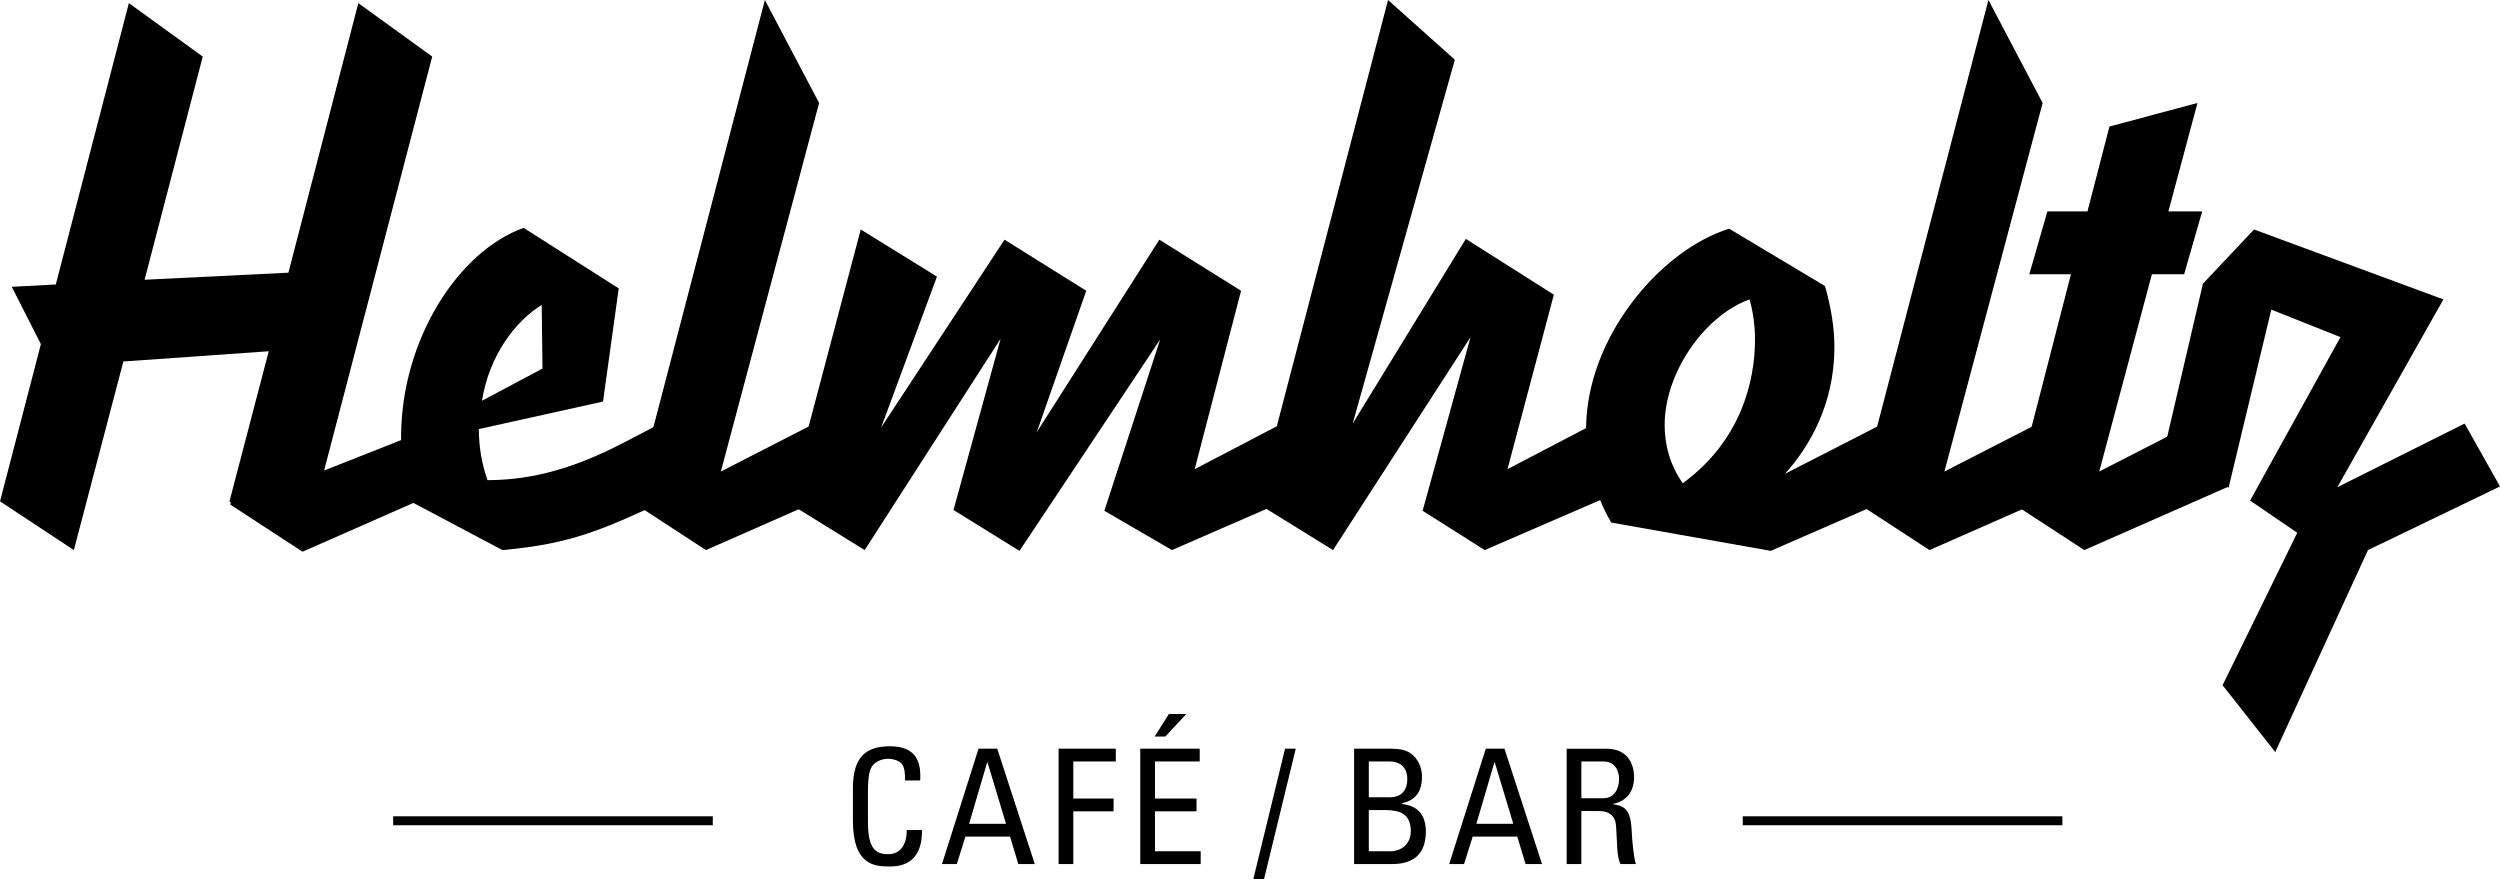
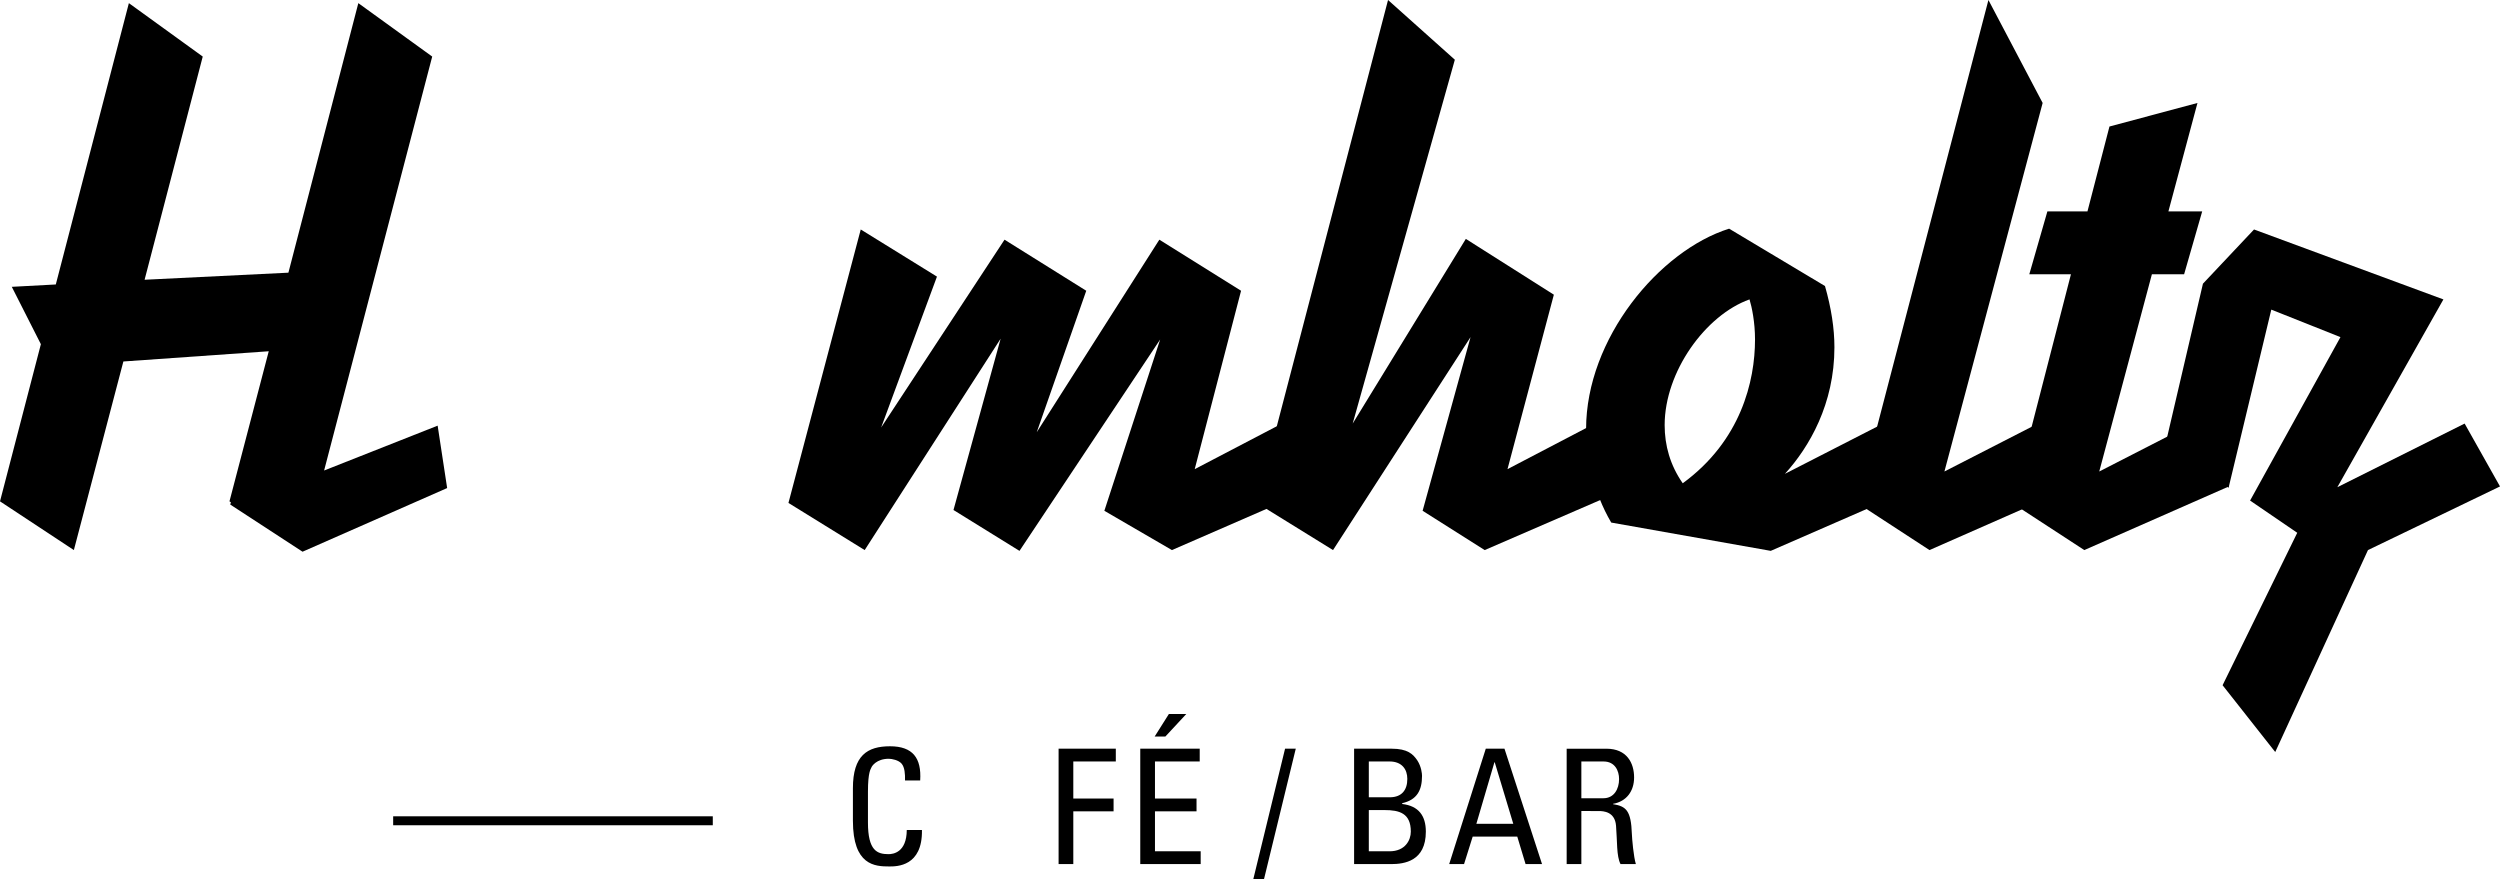
<svg xmlns="http://www.w3.org/2000/svg" version="1.1" x="0px" y="0px" width="149.911px" height="52.734px" viewBox="0 0 149.911 52.734" style="enable-background:new 0 0 149.911 52.734;" xml:space="preserve">
  <defs>
</defs>
  <g>
    <g>
      <g>
        <path d="M23.576,48.949h19.166v0.537H23.576V48.949z" />
      </g>
      <g>
        <path d="M54.269,46.802c0.01-0.393-0.019-0.786-0.201-1.006c-0.182-0.22-0.594-0.297-0.776-0.297     c-0.728,0-1.016,0.441-1.045,0.536c-0.029,0.077-0.201,0.249-0.201,1.438v1.849c0,1.696,0.556,1.897,1.236,1.897     c0.268,0,1.083-0.096,1.092-1.447h0.91c0.038,2.185-1.505,2.185-1.955,2.185c-0.863,0-2.185-0.057-2.185-2.741v-1.955     c0-1.955,0.863-2.511,2.223-2.511c1.37,0,1.897,0.709,1.811,2.051H54.269z" />
-         <path d="M58.678,44.895h1.121l2.252,6.919h-0.987l-0.498-1.648h-2.674l-0.517,1.648h-0.891L58.678,44.895z M59.214,45.71h-0.019     l-1.083,3.69h2.214L59.214,45.71z" />
        <path d="M63.478,51.814v-6.919h3.431v0.767H64.36v2.223h2.415v0.767H64.36v3.162H63.478z" />
        <path d="M68.375,51.814v-6.919h3.565v0.767h-2.683v2.223h2.492v0.767h-2.492v2.396h2.741v0.767H68.375z M71.135,42.815     l-1.255,1.351h-0.642l0.853-1.351H71.135z" />
      </g>
      <g>
        <path d="M75.791,52.734h-0.642l1.909-7.839H77.7L75.791,52.734z" />
      </g>
      <g>
        <path d="M81.198,51.814v-6.919h2.252c0.959,0,1.284,0.326,1.543,0.709c0.24,0.373,0.278,0.786,0.278,0.92     c0,0.862-0.298,1.437-1.189,1.639v0.048c0.987,0.115,1.418,0.709,1.418,1.658c0,1.773-1.294,1.946-2.079,1.946H81.198z      M82.08,47.808h1.284c0.689-0.01,1.025-0.431,1.025-1.102c0-0.575-0.326-1.045-1.064-1.045H82.08V47.808z M82.08,51.047h1.245     c0.939,0,1.274-0.671,1.274-1.179c0-1.102-0.68-1.293-1.581-1.293H82.08V51.047z" />
        <path d="M89.094,44.895h1.121l2.252,6.919h-0.987l-0.498-1.648h-2.673l-0.518,1.648H86.9L89.094,44.895z M89.631,45.71h-0.019     l-1.083,3.69h2.214L89.631,45.71z" />
        <path d="M94.825,48.633v3.182h-0.881v-6.919h2.386c1.227,0,1.658,0.862,1.658,1.725c0,0.815-0.451,1.438-1.265,1.581v0.019     c0.795,0.125,1.083,0.393,1.131,1.783c0.01,0.297,0.105,1.38,0.24,1.811h-0.92c-0.249-0.479-0.192-1.38-0.269-2.3     c-0.067-0.843-0.747-0.882-1.045-0.882H94.825z M94.825,47.866h1.323c0.632,0,0.939-0.546,0.939-1.15     c0-0.498-0.249-1.054-0.929-1.054h-1.333V47.866z" />
      </g>
      <g>
-         <path d="M104.503,48.949h19.166v0.537h-19.166V48.949z" />
-       </g>
+         </g>
    </g>
    <g>
      <g>
-         <path d="M40.305,29.828c-4.241,1.979-6.032,2.78-10.178,3.157l-5.513-2.921c-0.377-1.272-0.565-2.545-0.565-3.817     c0-5.937,3.487-11.215,7.351-12.582l5.702,3.629l-0.942,6.785l-7.445,1.649c0,1.131,0.189,2.121,0.518,3.063     c2.733,0,5.278-0.754,8.105-2.215l2.262-1.178l2.12,3.77L40.305,29.828z M32.483,18.283c-1.602,0.989-3.157,3.063-3.581,5.749     L32.53,22.1L32.483,18.283z" />
-         <path d="M42.331,32.985l-4.335-2.827L45.865,0l3.252,6.173l-5.89,22.1l5.607-2.874l2.167,3.77L42.331,32.985z" />
        <path d="M70.274,32.985l-4.052-2.356l3.346-10.272l-8.435,12.676l-3.958-2.451l2.827-10.272L51.85,32.985l-4.571-2.827     l4.335-16.398l4.57,2.827l-3.346,9.047l7.398-11.262l4.901,3.063l-2.969,8.482l7.351-11.545l4.901,3.063l-2.78,10.697l5.23-2.733     l2.168,3.77L70.274,32.985z" />
        <path d="M89.029,32.985l-3.723-2.356l2.874-10.414l-8.246,12.77l-4.571-2.827L83.233,0l4.006,3.581l-6.126,21.817l6.785-11.073     l5.278,3.346l-2.78,10.461l5.23-2.733l2.215,3.77L89.029,32.985z" />
        <path d="M106.182,33.032l-9.565-1.697c-1.084-1.838-1.508-3.958-1.508-5.607c0-5.419,4.382-10.696,8.576-12.016l5.749,3.44     c0.377,1.319,0.566,2.544,0.566,3.675c0,3.393-1.508,5.984-2.969,7.587l5.89-3.016l2.12,3.77L106.182,33.032z M104.909,17.953     c-2.638,0.942-5.089,4.335-5.089,7.539c0,1.225,0.33,2.403,1.084,3.487c3.487-2.545,4.335-6.126,4.335-8.623     C105.239,19.32,105.051,18.424,104.909,17.953z" />
        <path d="M115.701,32.985l-4.335-2.827L119.235,0l3.251,6.173l-5.89,22.1l5.607-2.874l2.167,3.77L115.701,32.985z" />
        <path d="M124.984,32.985l-4.335-2.827l3.534-13.712h-2.497l1.084-3.77h2.403l1.319-5.089l5.278-1.414l-1.743,6.503h2.026     l-1.084,3.77h-1.932l-3.157,11.827l5.607-2.874l2.167,3.77L124.984,32.985z" />
        <path d="M141.994,32.985l-5.561,12.11l-3.157-4.006l4.477-9.141l-2.828-1.932l5.419-9.801l-4.147-1.649l-2.562,10.683     l-3.722-2.874l2.185-9.364l3.063-3.251l11.356,4.194l-6.361,11.262l7.634-3.817l2.121,3.77L141.994,32.985z" />
      </g>
      <polygon points="26.243,25.524 19.435,28.214 25.917,3.392 21.487,0.188 17.294,16.351 8.67,16.775 12.157,3.392 7.728,0.188     3.346,17.058 0.707,17.199 2.451,20.639 0,30.063 4.429,32.985 7.398,21.676 16.115,21.063 13.76,30.063 13.845,30.119     13.807,30.256 18.142,33.083 26.813,29.266   " />
    </g>
  </g>
</svg>